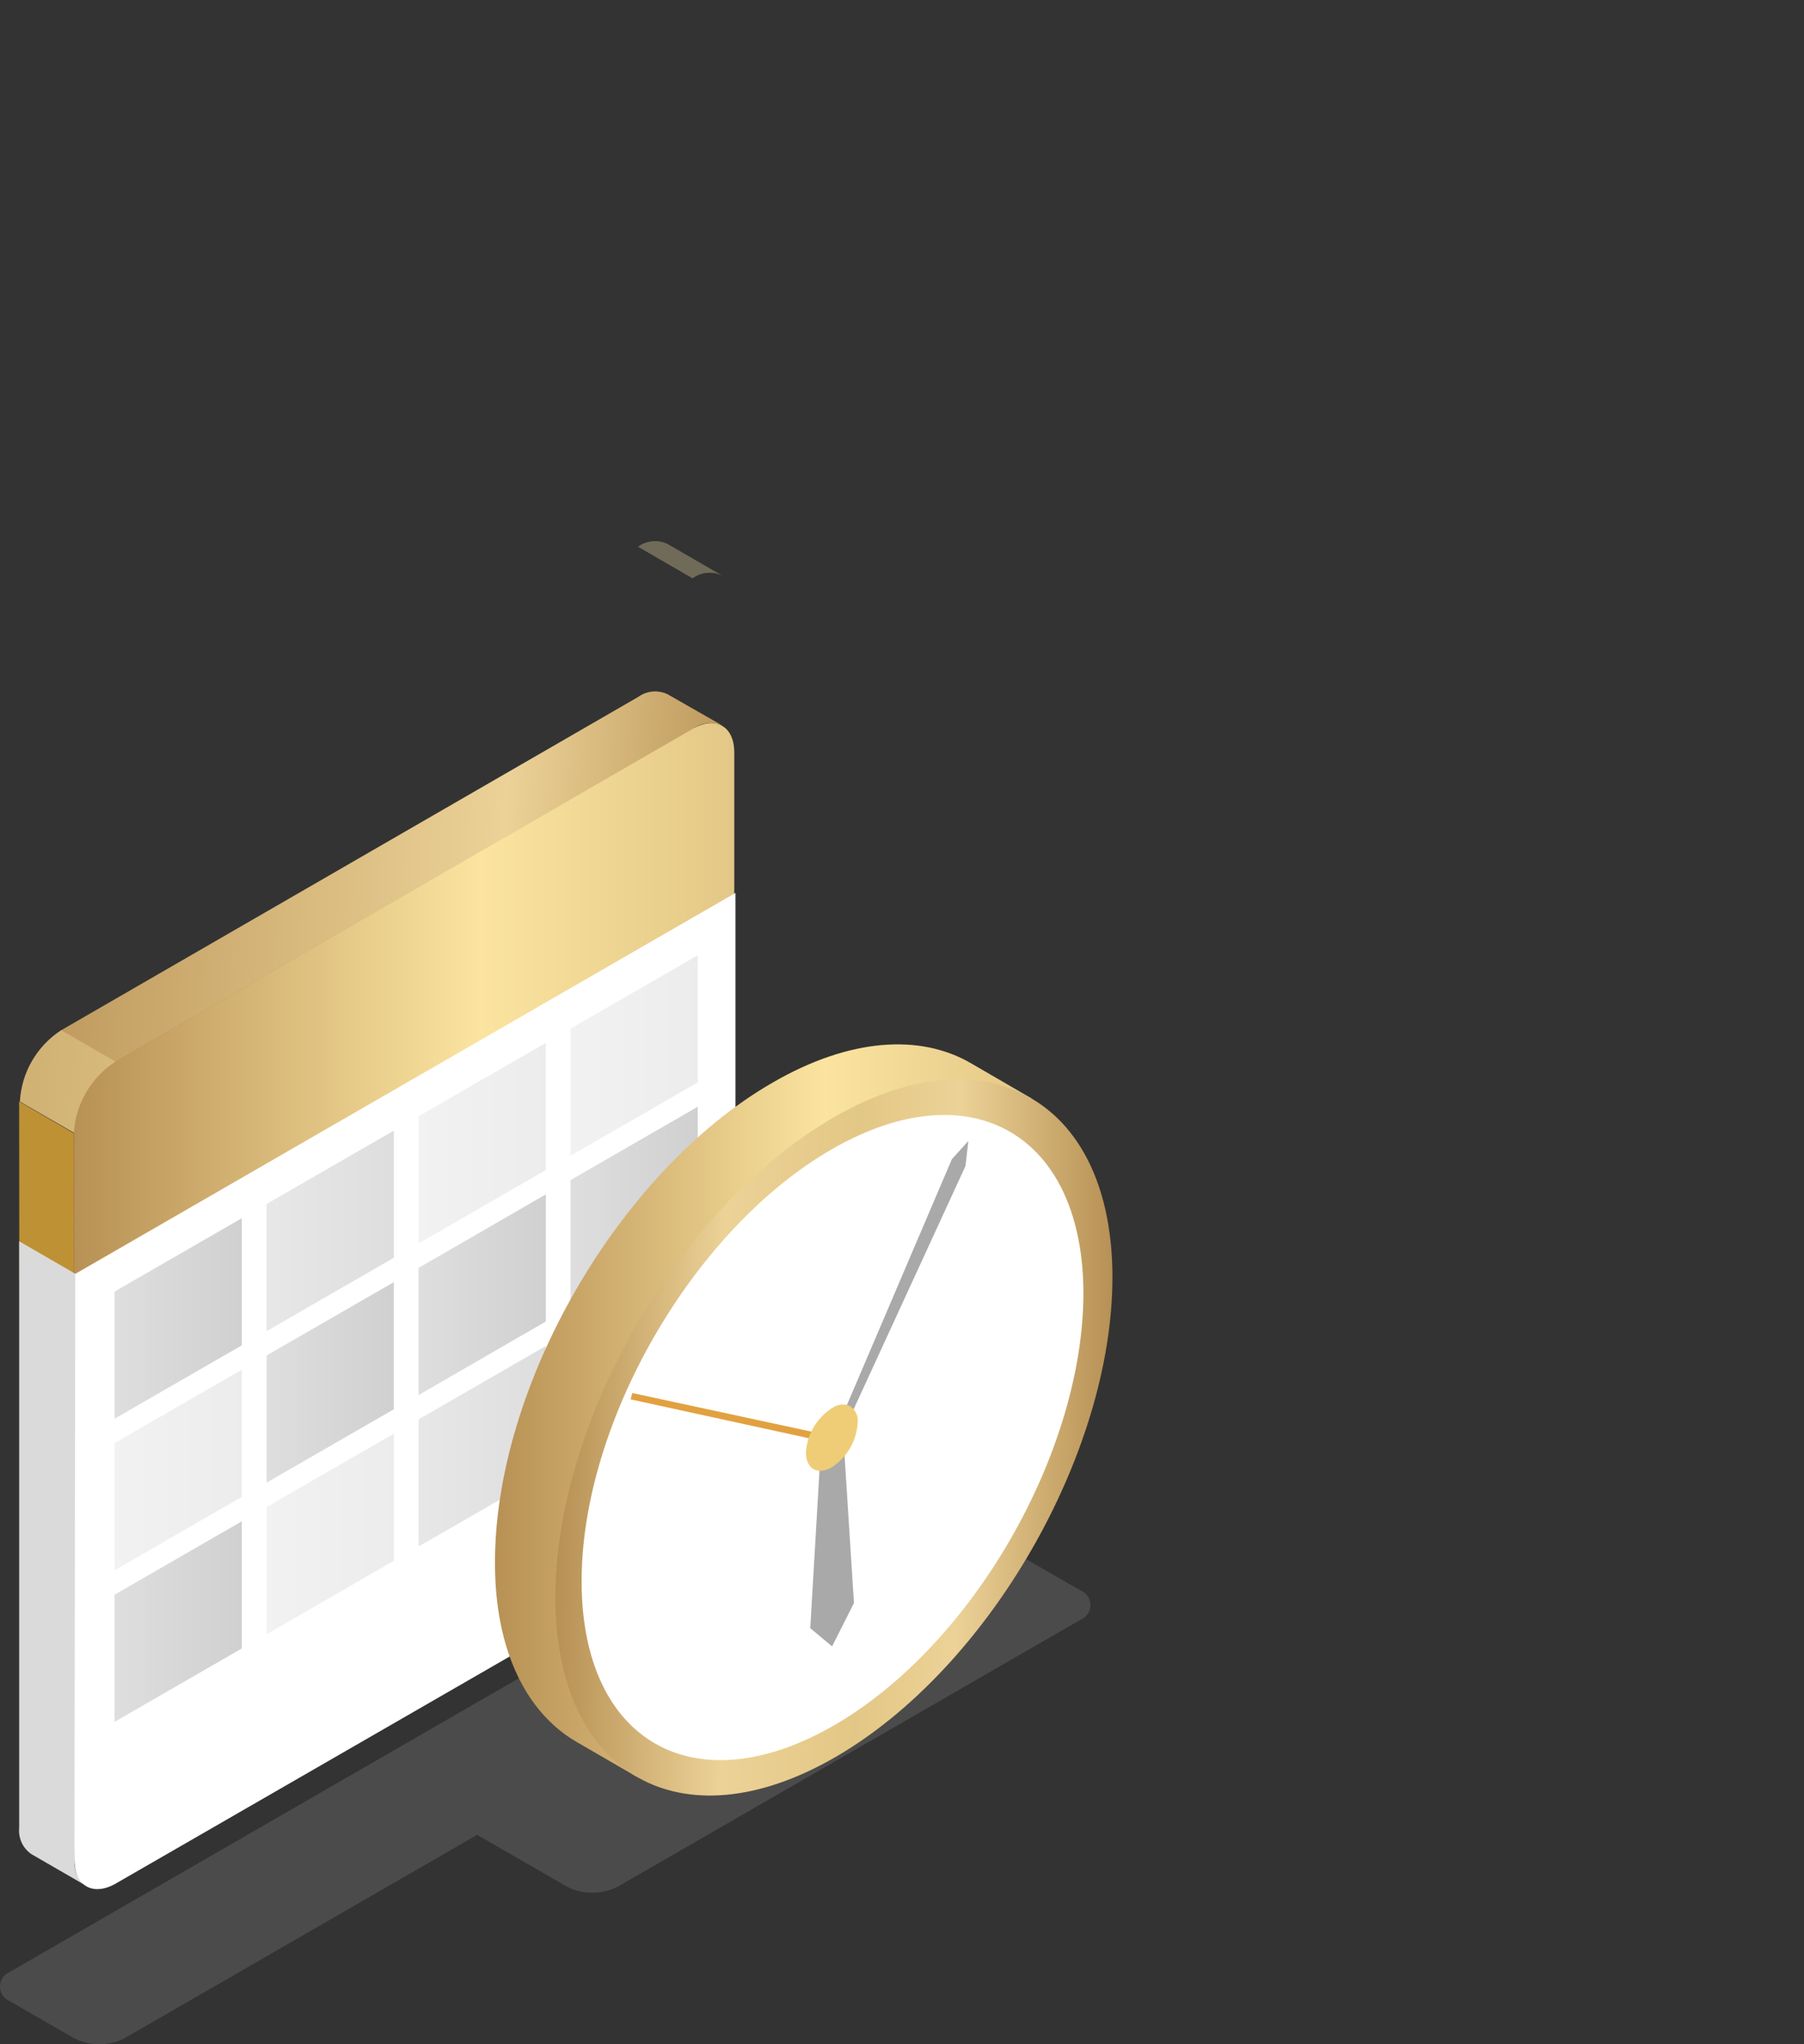
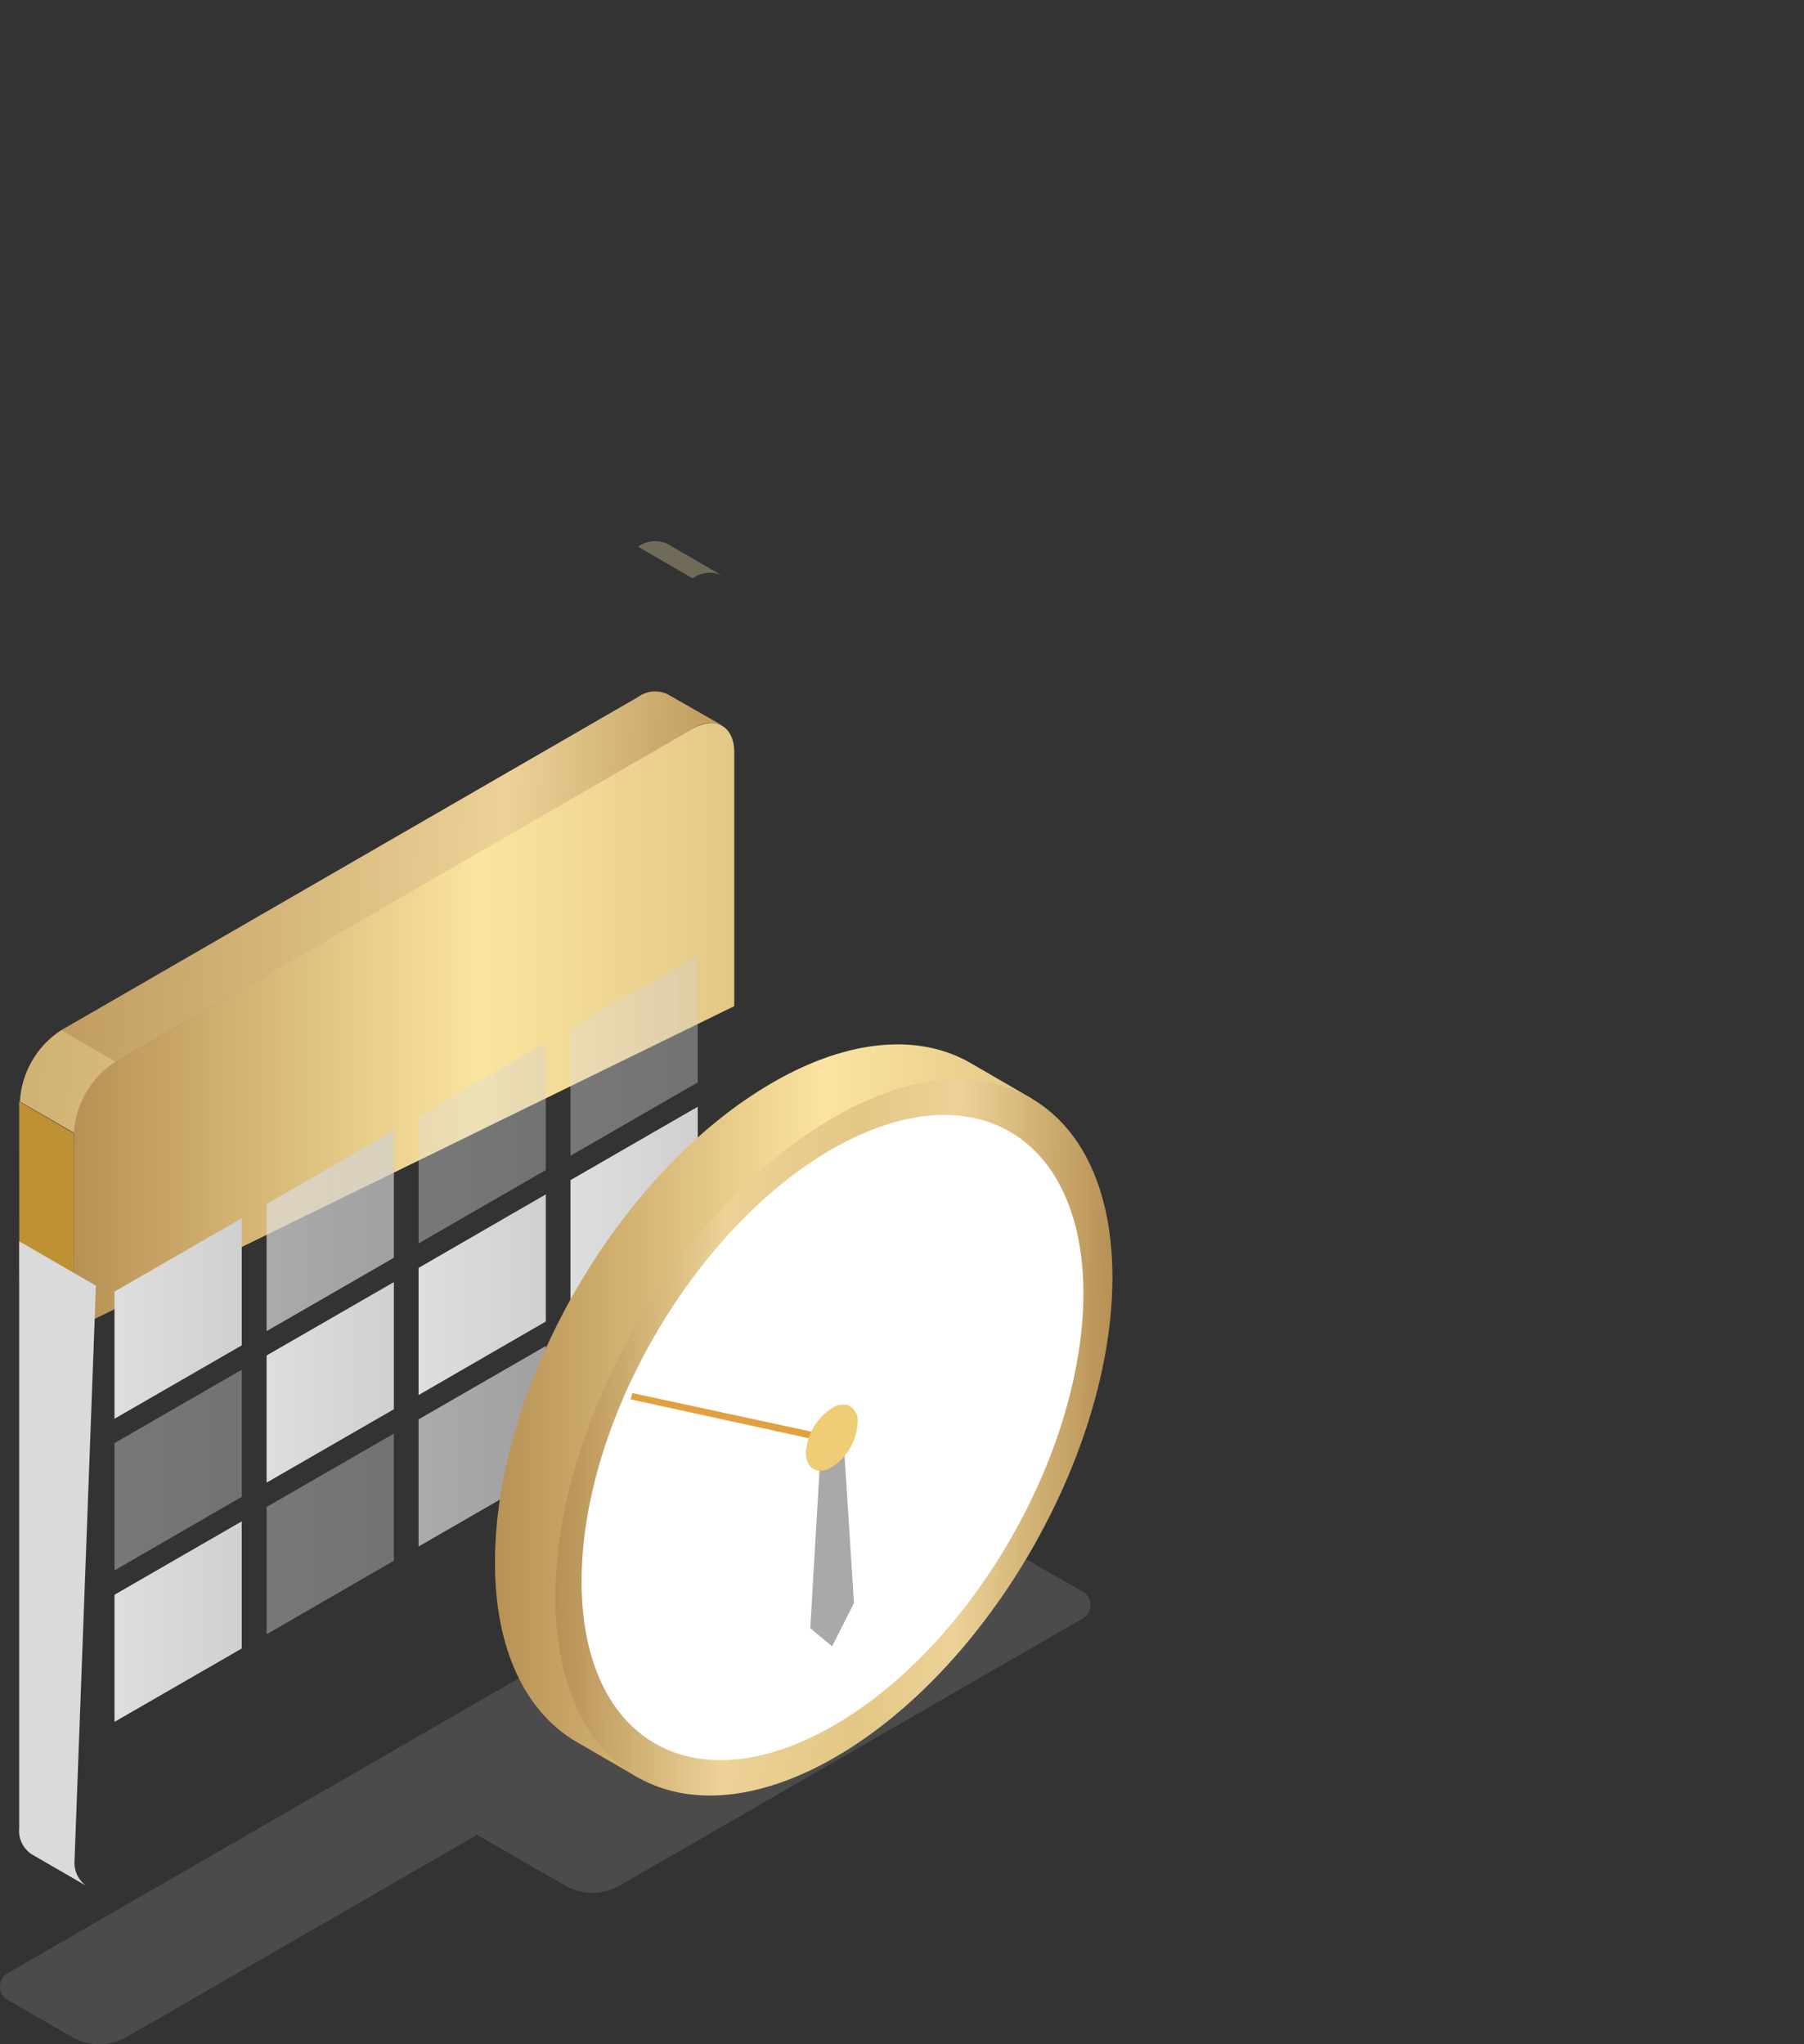
<svg xmlns="http://www.w3.org/2000/svg" width="120" height="136" viewBox="0 0 120 136" fill="none">
  <rect x="0" y="0" width="120" height="136" fill="#333333" stroke="none" />
  <g clip-path="url(#clip0_76_1000)">
    <g clip-path="url(#clip1_76_1000)">
      <g style="mix-blend-mode:multiply" opacity="0.6">
        <path d="M71.845 105.794L65.434 102.102L49.339 111.412C49.342 111.19 49.279 110.972 49.16 110.785C49.04 110.598 48.868 110.45 48.665 110.36L44.381 107.898C43.861 107.634 43.285 107.496 42.702 107.496C42.118 107.496 41.543 107.634 41.023 107.898L0.653 131.19C0.46 131.269 0.294 131.404 0.178 131.577C0.062 131.75 0 131.954 0 132.163C0 132.371 0.062 132.575 0.178 132.749C0.294 132.922 0.46 133.057 0.653 133.136L4.927 135.598C5.447 135.862 6.022 136 6.606 136C7.189 136 7.764 135.862 8.285 135.598L31.738 122.069L37.728 125.519C38.248 125.784 38.823 125.921 39.407 125.921C39.99 125.921 40.566 125.784 41.086 125.519L71.887 107.751C72.082 107.669 72.248 107.531 72.362 107.354C72.478 107.177 72.537 106.969 72.532 106.758C72.528 106.547 72.46 106.342 72.337 106.17C72.215 105.998 72.043 105.867 71.845 105.794Z" fill="#5E5C5C" />
      </g>
      <path d="M4.916 75.396L1.273 73.281L1.284 85.17L4.926 86.401L4.916 75.396Z" fill="#BE9134" />
      <path d="M44.4 46.183C44.086 46.036 43.739 45.976 43.395 46.009C43.05 46.042 42.721 46.168 42.442 46.372L4.072 68.538C3.272 69.057 2.607 69.757 2.129 70.582C1.652 71.406 1.376 72.332 1.324 73.283L4.966 75.387C5.018 74.437 5.293 73.512 5.768 72.688C6.244 71.864 6.907 71.163 7.703 70.642L46.126 48.476C46.405 48.272 46.734 48.146 47.079 48.113C47.423 48.08 47.771 48.14 48.084 48.287L44.4 46.183Z" fill="url(#paint0_linear_76_1000)" />
      <g style="mix-blend-mode:screen" opacity="0.3">
        <path d="M44.395 36.183C44.082 36.036 43.735 35.976 43.391 36.009C43.046 36.042 42.717 36.168 42.438 36.372L46.069 38.476C46.348 38.272 46.678 38.146 47.022 38.113C47.367 38.08 47.714 38.14 48.027 38.287L44.395 36.183Z" fill="#FFEDAF" />
      </g>
      <g style="mix-blend-mode:screen" opacity="0.3">
        <path d="M4.072 68.539C3.272 69.058 2.607 69.758 2.129 70.583C1.652 71.407 1.376 72.333 1.324 73.284L4.966 75.388C5.018 74.438 5.292 73.513 5.768 72.689C6.243 71.865 6.906 71.164 7.703 70.643L4.072 68.539Z" fill="#FFEDAF" />
      </g>
      <path d="M48.842 50.054C48.842 48.307 47.6 47.613 46.074 48.486L7.651 70.652C6.854 71.173 6.191 71.873 5.716 72.698C5.24 73.522 4.966 74.447 4.914 75.397V88.421L48.842 66.938V50.054Z" fill="url(#paint1_linear_76_1000)" />
      <path d="M4.96 123.735L6.381 85.536L1.276 82.58V121.589C1.241 121.926 1.296 122.267 1.437 122.576C1.577 122.885 1.798 123.15 2.076 123.345L5.718 125.45C5.454 125.253 5.246 124.992 5.113 124.692C4.98 124.391 4.928 124.062 4.96 123.735Z" fill="#DADADA" />
-       <path d="M4.953 123.737C4.953 125.483 6.195 126.177 7.711 125.304L46.176 103.128C46.974 102.611 47.639 101.912 48.117 101.09C48.594 100.267 48.871 99.343 48.923 98.394V59.406L5.006 84.749L4.953 123.737Z" fill="white" />
      <path d="M16.081 89.505L7.617 94.387V85.928L16.081 81.047V89.505Z" fill="url(#paint2_linear_76_1000)" />
      <path opacity="0.4" d="M16.081 99.584L7.617 104.476V96.007L16.081 91.125V99.584Z" fill="url(#paint3_linear_76_1000)" />
      <path d="M16.081 109.672L7.617 114.553V106.095L16.081 101.213V109.672Z" fill="url(#paint4_linear_76_1000)" />
      <path opacity="0.7" d="M26.198 83.677L17.734 88.559V80.1L26.198 75.219V83.677Z" fill="url(#paint5_linear_76_1000)" />
      <path d="M26.198 93.756L17.734 98.637V90.178L26.198 85.297V93.756Z" fill="url(#paint6_linear_76_1000)" />
      <path opacity="0.4" d="M26.198 103.834L17.734 108.726V100.257L26.198 95.375V103.834Z" fill="url(#paint7_linear_76_1000)" />
      <path opacity="0.4" d="M36.307 77.84L27.844 82.721V74.263L36.307 69.381V77.84Z" fill="url(#paint8_linear_76_1000)" />
      <path d="M36.307 87.918L27.844 92.81V84.351L36.307 79.459V87.918Z" fill="url(#paint9_linear_76_1000)" />
      <path opacity="0.7" d="M36.307 98.006L27.844 102.887V94.428L36.307 89.547V98.006Z" fill="url(#paint10_linear_76_1000)" />
      <path opacity="0.4" d="M46.413 72.01L37.949 76.891V68.432L46.413 63.551V72.01Z" fill="url(#paint11_linear_76_1000)" />
      <path d="M46.413 82.088L37.949 86.969V78.511L46.413 73.629V82.088Z" fill="url(#paint12_linear_76_1000)" />
      <path opacity="0.4" d="M46.413 92.166L37.949 97.058V88.589L46.413 83.707V92.166Z" fill="url(#paint13_linear_76_1000)" />
      <path d="M64.58 70.731C61.211 68.774 56.537 69.047 51.39 72.025C41.158 77.926 32.894 92.244 32.926 103.995C32.926 109.834 35.031 113.937 38.326 115.872L42.358 118.208L68.601 73.066L64.58 70.731Z" fill="url(#paint14_linear_76_1000)" />
      <path d="M55.42 74.361C59.894 71.773 63.999 71.205 67.21 72.415C71.347 73.951 73.989 78.338 73.999 84.955C73.999 96.695 65.768 111.013 55.536 116.915C45.304 122.817 36.977 118.083 36.945 106.332C36.914 94.581 45.177 80.263 55.42 74.361Z" fill="url(#paint15_linear_76_1000)" />
      <path d="M55.32 76.463C59.352 74.138 63.057 73.644 65.952 74.717C69.668 76.095 72.047 80.05 72.068 86.005C72.068 96.588 64.699 109.486 55.436 114.809C46.172 120.132 38.719 115.861 38.688 105.267C38.656 94.673 46.098 81.786 55.32 76.463Z" fill="white" />
      <path d="M56.804 106.648L56.099 95.58L54.593 96.453L53.898 108.321L55.351 109.531L56.804 106.648Z" fill="#A9A9A9" />
-       <path d="M63.318 77.118L55.477 95.486L55.982 95.497L64.224 77.57L64.413 75.908L63.318 77.118Z" fill="#A9A9A9" />
      <path d="M42.061 92.676L41.945 93.097L55.251 96L55.472 95.569L42.061 92.676Z" fill="#E2A140" />
      <path d="M55.367 93.664C55.519 93.56 55.692 93.49 55.874 93.459C56.056 93.428 56.242 93.437 56.42 93.486C56.634 93.588 56.81 93.754 56.923 93.962C57.036 94.17 57.081 94.408 57.052 94.643C57.019 95.237 56.847 95.816 56.549 96.331C56.251 96.847 55.835 97.285 55.336 97.61C54.388 98.167 53.609 97.725 53.609 96.631C53.647 96.033 53.825 95.452 54.131 94.936C54.437 94.421 54.86 93.985 55.367 93.664Z" fill="#EFCD76" />
    </g>
  </g>
  <defs>
    <linearGradient id="paint0_linear_76_1000" x1="-2.324" y1="60.693" x2="49.917" y2="63.386" gradientUnits="userSpaceOnUse">
      <stop stop-color="#B68F53" />
      <stop offset="0.681" stop-color="#ECD297" />
      <stop offset="1" stop-color="#B68F53" />
    </linearGradient>
    <linearGradient id="paint1_linear_76_1000" x1="4.297" y1="68.424" x2="48.842" y2="68.424" gradientUnits="userSpaceOnUse">
      <stop stop-color="#B68F53" />
      <stop offset="0.62" stop-color="#FBE4A0" />
      <stop offset="1" stop-color="#E3C786" />
    </linearGradient>
    <linearGradient id="paint2_linear_76_1000" x1="7.617" y1="87.717" x2="16.081" y2="87.717" gradientUnits="userSpaceOnUse">
      <stop stop-color="#DEDEDE" />
      <stop offset="1" stop-color="#D1D0D0" />
    </linearGradient>
    <linearGradient id="paint3_linear_76_1000" x1="7.617" y1="97.8" x2="16.081" y2="97.8" gradientUnits="userSpaceOnUse">
      <stop stop-color="#DEDEDE" />
      <stop offset="1" stop-color="#D1D0D0" />
    </linearGradient>
    <linearGradient id="paint4_linear_76_1000" x1="7.617" y1="107.883" x2="16.081" y2="107.883" gradientUnits="userSpaceOnUse">
      <stop stop-color="#DEDEDE" />
      <stop offset="1" stop-color="#D1D0D0" />
    </linearGradient>
    <linearGradient id="paint5_linear_76_1000" x1="17.734" y1="81.889" x2="26.198" y2="81.889" gradientUnits="userSpaceOnUse">
      <stop stop-color="#DEDEDE" />
      <stop offset="1" stop-color="#D1D0D0" />
    </linearGradient>
    <linearGradient id="paint6_linear_76_1000" x1="17.734" y1="91.967" x2="26.198" y2="91.967" gradientUnits="userSpaceOnUse">
      <stop stop-color="#DEDEDE" />
      <stop offset="1" stop-color="#D1D0D0" />
    </linearGradient>
    <linearGradient id="paint7_linear_76_1000" x1="17.734" y1="102.05" x2="26.198" y2="102.05" gradientUnits="userSpaceOnUse">
      <stop stop-color="#DEDEDE" />
      <stop offset="1" stop-color="#D1D0D0" />
    </linearGradient>
    <linearGradient id="paint8_linear_76_1000" x1="27.844" y1="76.051" x2="36.307" y2="76.051" gradientUnits="userSpaceOnUse">
      <stop stop-color="#DEDEDE" />
      <stop offset="1" stop-color="#D1D0D0" />
    </linearGradient>
    <linearGradient id="paint9_linear_76_1000" x1="27.844" y1="86.134" x2="36.307" y2="86.134" gradientUnits="userSpaceOnUse">
      <stop stop-color="#DEDEDE" />
      <stop offset="1" stop-color="#D1D0D0" />
    </linearGradient>
    <linearGradient id="paint10_linear_76_1000" x1="27.844" y1="96.217" x2="36.307" y2="96.217" gradientUnits="userSpaceOnUse">
      <stop stop-color="#DEDEDE" />
      <stop offset="1" stop-color="#D1D0D0" />
    </linearGradient>
    <linearGradient id="paint11_linear_76_1000" x1="37.949" y1="70.221" x2="46.413" y2="70.221" gradientUnits="userSpaceOnUse">
      <stop stop-color="#DEDEDE" />
      <stop offset="1" stop-color="#D1D0D0" />
    </linearGradient>
    <linearGradient id="paint12_linear_76_1000" x1="37.949" y1="80.299" x2="46.413" y2="80.299" gradientUnits="userSpaceOnUse">
      <stop stop-color="#DEDEDE" />
      <stop offset="1" stop-color="#D1D0D0" />
    </linearGradient>
    <linearGradient id="paint13_linear_76_1000" x1="37.949" y1="90.382" x2="46.413" y2="90.382" gradientUnits="userSpaceOnUse">
      <stop stop-color="#DEDEDE" />
      <stop offset="1" stop-color="#D1D0D0" />
    </linearGradient>
    <linearGradient id="paint14_linear_76_1000" x1="32.425" y1="94.036" x2="68.601" y2="94.036" gradientUnits="userSpaceOnUse">
      <stop stop-color="#B68F53" />
      <stop offset="0.62" stop-color="#FBE4A0" />
      <stop offset="1" stop-color="#E3C786" />
    </linearGradient>
    <linearGradient id="paint15_linear_76_1000" x1="36.945" y1="85.772" x2="74.194" y2="86.097" gradientUnits="userSpaceOnUse">
      <stop stop-color="#B68F53" />
      <stop offset="0.302" stop-color="#ECD297" />
      <stop offset="0.542" stop-color="#E3C786" />
      <stop offset="0.72" stop-color="#ECD297" />
      <stop offset="1" stop-color="#B68F53" />
    </linearGradient>
    <clipPath id="clip0_76_1000">
      <rect width="120" height="136" fill="white" />
    </clipPath>
    <clipPath id="clip1_76_1000">
      <rect width="74" height="100" fill="white" transform="translate(0 36)" />
    </clipPath>
  </defs>
</svg>